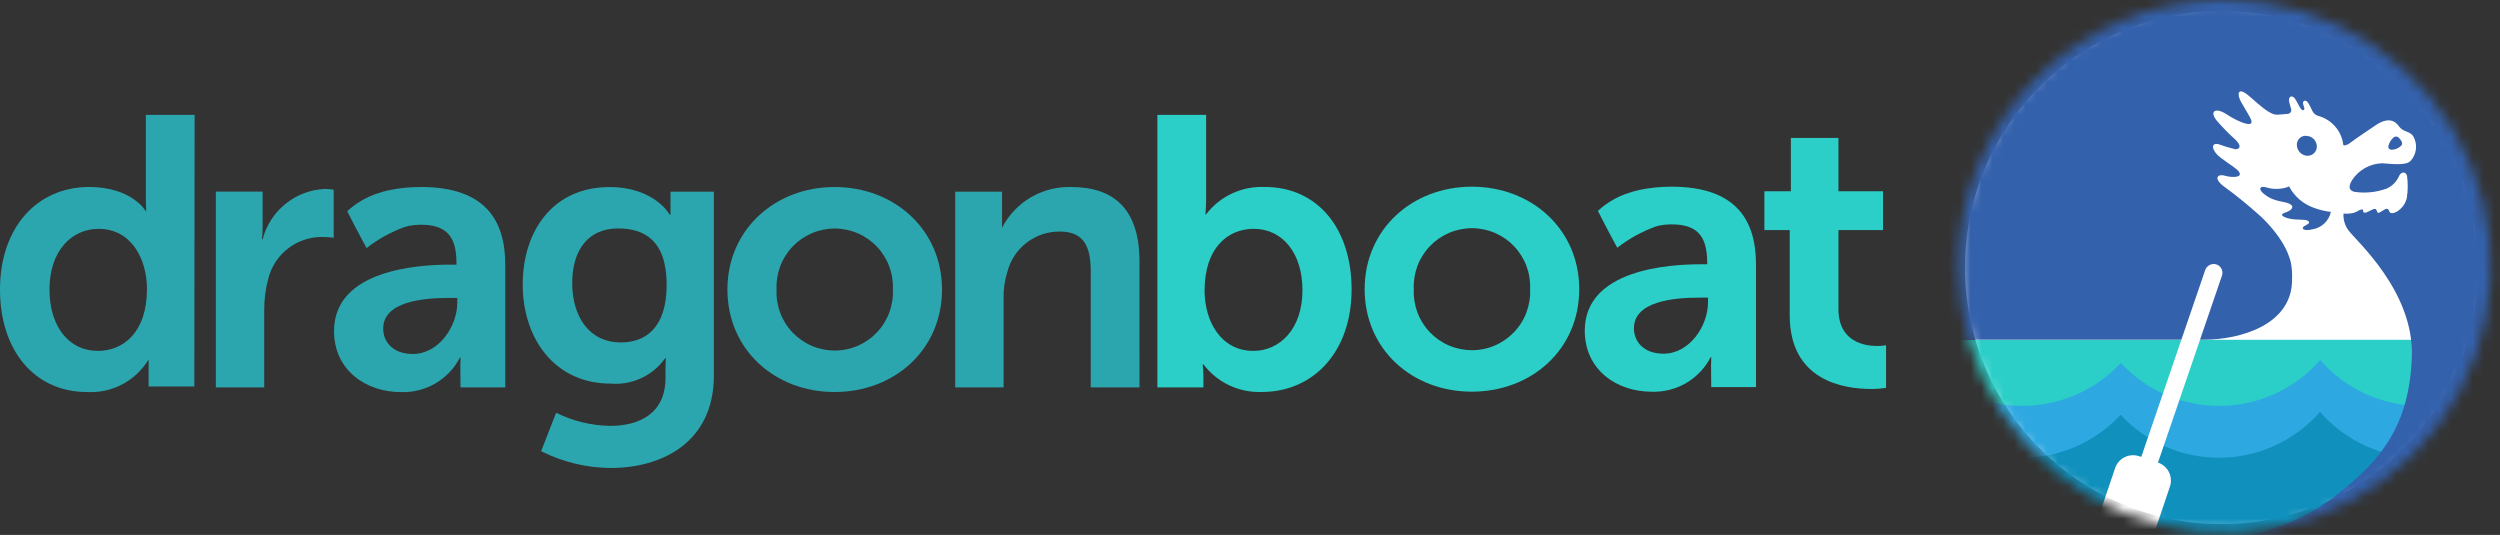
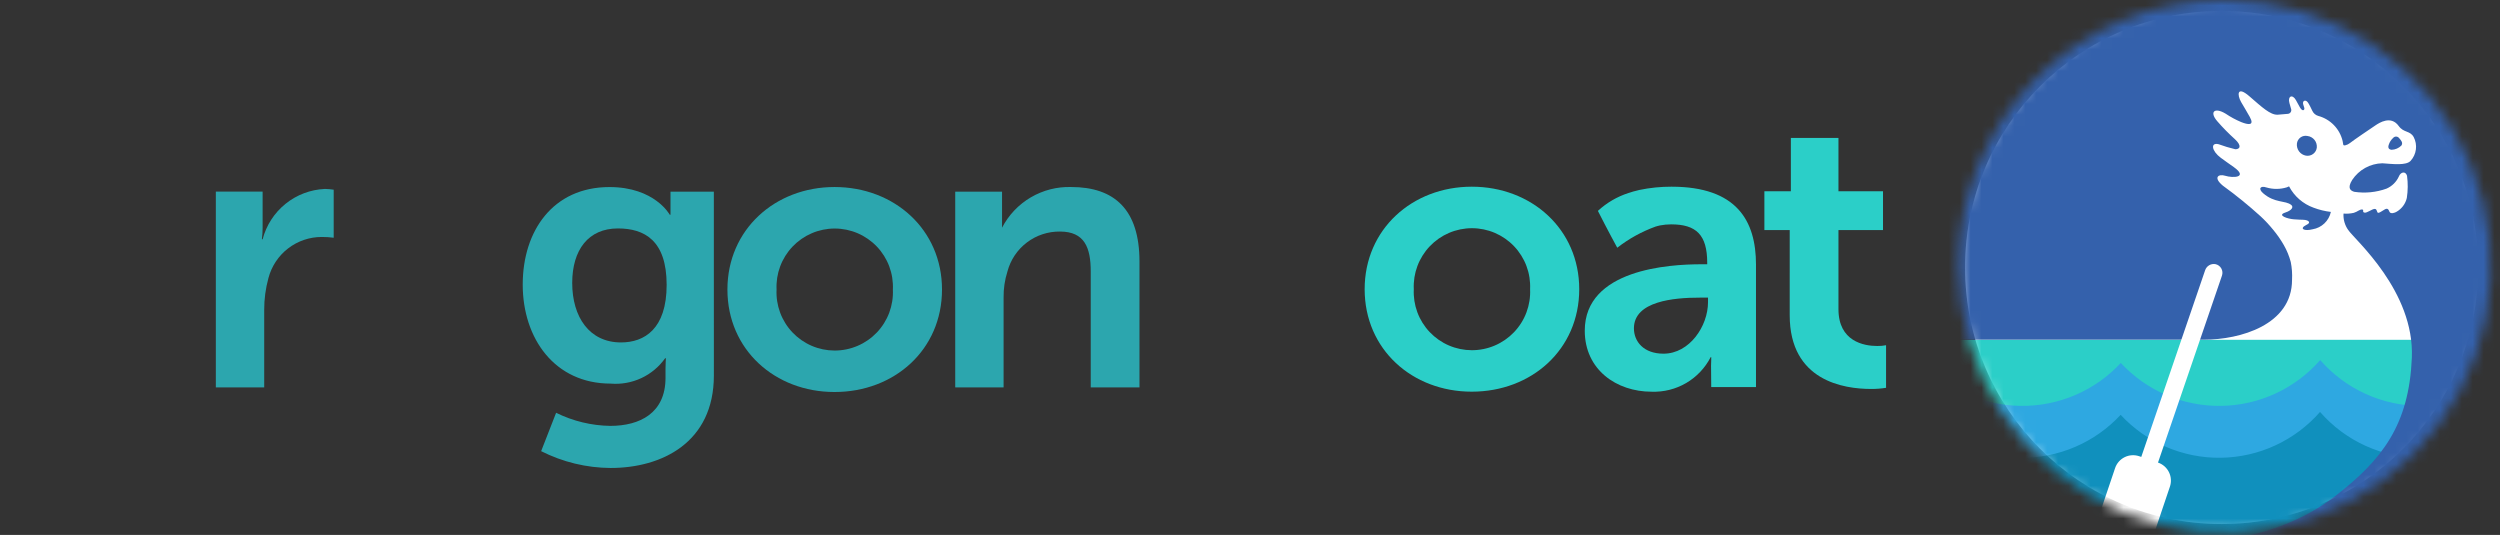
<svg xmlns="http://www.w3.org/2000/svg" width="229" height="49" viewBox="0 0 229 49" fill="none">
  <rect x="0" y="0" width="229" height="49" fill="#333333" stroke="none" />
  <circle cx="203.5" cy="24.502" r="23.5" fill="white" />
  <mask id="mask0_447_929" style="mask-type:luminance" maskUnits="userSpaceOnUse" x="179" y="0" width="50" height="49">
    <path d="M179.404 24.384C179.405 29.206 180.835 33.92 183.514 37.929C186.194 41.939 190.002 45.063 194.457 46.909C198.912 48.754 203.815 49.236 208.544 48.295C213.274 47.354 217.618 45.032 221.028 41.622C224.437 38.212 226.759 33.867 227.7 29.138C228.641 24.408 228.158 19.506 226.312 15.051C224.467 10.596 221.342 6.788 217.332 4.109C213.322 1.43 208.609 1.62233e-08 203.786 0C197.32 0 191.118 2.569 186.546 7.142C181.973 11.714 179.405 17.916 179.404 24.382" fill="white" />
  </mask>
  <g mask="url(#mask0_447_929)">
    <path d="M230.43 31.123H176.015V55.635H230.43V31.123Z" fill="#2BCFC8" />
    <path d="M221.778 37.182C220.026 37.183 218.294 36.809 216.699 36.084C215.103 35.36 213.681 34.302 212.529 32.982C211.395 34.278 210.002 35.322 208.439 36.045C206.876 36.768 205.178 37.154 203.456 37.179C201.734 37.204 200.026 36.867 198.443 36.189C196.859 35.512 195.436 34.509 194.265 33.246C193.097 34.506 191.677 35.508 190.097 36.185C188.517 36.862 186.813 37.201 185.094 37.179C183.376 37.157 181.681 36.775 180.119 36.057C178.557 35.339 177.163 34.302 176.027 33.012V50.569H230.527V33.524C229.385 34.684 228.023 35.605 226.52 36.233C225.018 36.862 223.406 37.184 221.777 37.182" fill="#2EA8E1" />
    <path d="M221.763 41.934C220.011 41.935 218.278 41.561 216.683 40.837C215.088 40.112 213.666 39.054 212.514 37.734C211.38 39.03 209.986 40.074 208.423 40.797C206.86 41.52 205.162 41.906 203.44 41.931C201.718 41.956 200.01 41.619 198.427 40.941C196.844 40.264 195.421 39.261 194.25 37.998C193.081 39.258 191.661 40.26 190.081 40.937C188.502 41.615 186.797 41.953 185.079 41.931C183.36 41.909 181.665 41.527 180.103 40.809C178.542 40.091 177.148 39.054 176.012 37.764V55.32H230.512V38.276C229.369 39.436 228.007 40.357 226.505 40.985C225.002 41.613 223.39 41.936 221.762 41.934" fill="#1090BD" />
    <path d="M204.706 -1.448C200.636 -1.639 196.578 -0.868 192.862 0.803C189.145 2.475 185.876 4.999 183.318 8.172C180.761 11.344 178.988 15.075 178.143 19.061C177.298 23.048 177.406 27.177 178.456 31.114H201.899C205.182 31.114 209.951 29.768 209.951 25.632C209.98 25.086 209.941 24.538 209.834 24.001C209.692 23.462 209.48 22.943 209.203 22.459C208.919 21.961 208.592 21.489 208.224 21.048C207.867 20.608 207.479 20.193 207.063 19.807C205.965 18.812 204.814 17.878 203.614 17.007C202.686 16.238 203.234 15.913 203.814 16.097C204.541 16.326 205.973 16.272 204.604 15.297C204.049 14.904 203.909 14.812 203.424 14.454C202.59 13.841 202.449 13.025 203.224 13.21C203.726 13.395 204.238 13.549 204.757 13.671C205.174 13.671 205.371 13.366 204.732 12.763C204.156 12.246 203.613 11.694 203.105 11.109C202.36 10.254 202.84 9.79 203.873 10.416C204.32 10.717 204.795 10.974 205.292 11.182C205.93 11.434 206.538 11.539 206.08 10.71C205.753 10.117 205.54 9.792 205.287 9.349C204.908 8.683 204.905 7.828 206.044 8.819C207.212 9.834 207.962 10.532 208.624 10.508L209.571 10.428C209.624 10.423 209.674 10.407 209.719 10.379C209.764 10.352 209.802 10.314 209.83 10.27C209.858 10.225 209.876 10.175 209.881 10.123C209.887 10.07 209.88 10.017 209.861 9.968C209.815 9.795 209.794 9.728 209.714 9.447C209.531 8.807 209.981 8.598 210.302 9.162C210.473 9.462 210.51 9.551 210.662 9.818C210.928 10.287 211.129 10.061 211.074 9.879C211.024 9.716 211.02 9.707 210.982 9.59C210.882 9.284 211.087 9.138 211.288 9.269C211.397 9.34 211.514 9.525 211.811 10.158C211.864 10.27 211.939 10.369 212.033 10.448C212.128 10.528 212.238 10.586 212.356 10.619C212.9 10.766 213.395 11.058 213.787 11.463C214.179 11.867 214.455 12.371 214.584 12.919C214.655 13.188 214.574 13.376 214.843 13.306C214.992 13.27 215.131 13.201 215.251 13.106C215.56 12.855 217.17 11.768 217.584 11.489C217.943 11.248 219.008 10.548 219.723 11.543C220.181 12.181 220.751 11.943 221.092 12.55C221.275 12.899 221.346 13.295 221.296 13.685C221.247 14.075 221.078 14.44 220.814 14.732C220.404 15.18 219.19 15.025 218.214 14.956C217.667 14.97 217.132 15.115 216.653 15.38C216.174 15.645 215.767 16.022 215.464 16.478C214.975 17.259 215.326 17.478 215.659 17.571C216.651 17.719 217.664 17.618 218.607 17.278C219.106 17.06 219.507 16.666 219.733 16.171C219.897 15.741 220.35 15.649 220.484 16.101C220.575 16.776 220.569 17.459 220.465 18.132C220.405 18.393 220.292 18.638 220.133 18.854C219.975 19.069 219.775 19.251 219.544 19.387C219.369 19.504 218.978 19.621 218.88 19.406C218.782 19.191 218.745 19.106 218.588 19.126C218.431 19.146 218.074 19.455 217.878 19.493C217.682 19.531 217.778 19.135 217.528 19.135C217.278 19.135 216.81 19.535 216.576 19.476C216.342 19.417 216.584 19.208 216.369 19.188C216.154 19.168 215.93 19.405 215.606 19.496C215.298 19.567 214.981 19.59 214.666 19.563C214.632 20.1 214.784 20.632 215.097 21.069C215.697 21.959 221.18 26.652 220.925 32.769C220.67 38.886 218.245 42.092 213.896 45.447C211.078 47.621 205.856 50.287 197.12 49.536C200.632 50.43 204.292 50.577 207.864 49.968C211.436 49.359 214.84 48.008 217.857 46.001C220.874 43.994 223.437 41.377 225.379 38.318C227.322 35.259 228.601 31.827 229.134 28.243C229.667 24.659 229.443 21.003 228.475 17.511C227.507 14.02 225.818 10.77 223.516 7.971C221.213 5.173 218.35 2.889 215.11 1.267C211.87 -0.356 208.326 -1.281 204.706 -1.448Z" fill="#3461AC" />
    <path d="M209.337 19.467C208.518 19.73 209.583 20.052 210.12 20.089C210.612 20.124 210.712 20.124 210.937 20.129C211.254 20.135 211.481 20.219 211.509 20.352C211.527 20.439 211.45 20.509 211.252 20.608C210.577 20.946 211.068 21.202 211.84 21C212.245 20.933 212.62 20.745 212.917 20.462C213.215 20.179 213.42 19.813 213.508 19.412C212.965 19.348 212.432 19.218 211.921 19.024C210.955 18.677 210.155 17.98 209.678 17.071C209.609 17.106 209.537 17.137 209.464 17.162C208.863 17.346 208.221 17.351 207.617 17.175C207.05 16.981 206.827 17.286 207.297 17.695C208.366 18.63 209.341 18.337 209.881 18.775C210.123 18.975 209.903 19.284 209.338 19.466" fill="#3461AC" />
    <path d="M212.22 13.509C212.241 13.258 212.164 13.008 212.006 12.812C211.847 12.617 211.619 12.489 211.369 12.457C211.259 12.432 211.144 12.431 211.033 12.454C210.922 12.476 210.817 12.522 210.726 12.588C210.634 12.655 210.557 12.739 210.5 12.838C210.444 12.935 210.408 13.044 210.397 13.157C210.371 13.411 210.441 13.665 210.594 13.869C210.747 14.073 210.971 14.212 211.222 14.257C211.338 14.278 211.456 14.274 211.571 14.247C211.685 14.22 211.792 14.17 211.886 14.099C211.98 14.028 212.058 13.939 212.116 13.837C212.174 13.735 212.21 13.622 212.222 13.505" fill="#3461AC" />
    <path d="M219.967 13.332C220.138 13.076 219.947 12.867 219.758 12.649C219.726 12.607 219.685 12.573 219.639 12.549C219.592 12.524 219.54 12.511 219.488 12.51C219.435 12.508 219.383 12.519 219.335 12.541C219.287 12.562 219.244 12.595 219.211 12.635C219.025 12.803 218.887 13.017 218.811 13.256C218.711 13.537 218.811 13.688 219.067 13.721C219.405 13.71 219.727 13.571 219.967 13.332Z" fill="#3461AC" />
    <path d="M202.943 24.197C202.74 24.158 202.531 24.195 202.354 24.301C202.178 24.407 202.046 24.574 201.985 24.77L196.143 41.845C196.142 41.847 196.141 41.849 196.139 41.85C196.138 41.851 196.136 41.851 196.134 41.851L195.943 41.787C195.506 41.641 195.03 41.673 194.617 41.877C194.205 42.082 193.89 42.441 193.743 42.877L192.093 47.762C191.946 48.198 191.978 48.675 192.183 49.087C192.387 49.5 192.747 49.814 193.183 49.962L194.916 50.548C195.352 50.694 195.829 50.662 196.241 50.457C196.653 50.253 196.968 49.893 197.116 49.457L198.766 44.573C198.912 44.137 198.879 43.66 198.675 43.248C198.471 42.836 198.111 42.521 197.676 42.373C197.676 42.373 197.67 42.367 197.676 42.364L203.533 25.245C203.569 25.138 203.582 25.024 203.572 24.911C203.561 24.798 203.527 24.688 203.471 24.589C203.416 24.491 203.34 24.404 203.249 24.337C203.158 24.269 203.053 24.222 202.943 24.197Z" fill="white" />
  </g>
  <path d="M76.442 17.131C81.927 17.131 86.288 21.031 86.288 26.519C86.288 32.04 81.928 35.908 76.442 35.908C70.992 35.908 66.632 32.04 66.632 26.519C66.632 21.034 70.991 17.131 76.442 17.131ZM76.442 32.11C77.165 32.112 77.882 31.967 78.547 31.683C79.213 31.4 79.814 30.984 80.314 30.461C80.814 29.938 81.202 29.319 81.455 28.642C81.708 27.964 81.821 27.242 81.787 26.519C81.821 25.798 81.709 25.078 81.456 24.402C81.204 23.726 80.817 23.108 80.319 22.586C79.821 22.064 79.222 21.648 78.559 21.364C77.896 21.08 77.181 20.933 76.46 20.933C75.738 20.933 75.024 21.08 74.361 21.364C73.697 21.648 73.099 22.064 72.6 22.586C72.102 23.108 71.716 23.726 71.463 24.402C71.211 25.078 71.099 25.798 71.133 26.519C71.097 27.239 71.209 27.958 71.459 28.634C71.71 29.31 72.095 29.928 72.591 30.45C73.088 30.973 73.685 31.389 74.347 31.675C75.008 31.96 75.721 32.108 76.442 32.11Z" fill="#2CA6AE" />
  <path d="M134.812 17.101C140.297 17.101 144.658 21.001 144.658 26.489C144.658 32.009 140.298 35.877 134.812 35.877C129.362 35.877 125.002 32.009 125.002 26.489C125.002 21.004 129.361 17.101 134.812 17.101ZM134.812 32.079C135.535 32.081 136.251 31.936 136.917 31.652C137.583 31.369 138.183 30.953 138.683 30.43C139.183 29.908 139.572 29.289 139.825 28.611C140.078 27.934 140.191 27.212 140.157 26.489C140.191 25.768 140.079 25.048 139.826 24.372C139.574 23.696 139.187 23.078 138.689 22.556C138.191 22.033 137.592 21.618 136.929 21.334C136.266 21.05 135.552 20.903 134.83 20.903C134.108 20.903 133.394 21.05 132.731 21.334C132.067 21.618 131.469 22.033 130.971 22.556C130.473 23.078 130.086 23.696 129.833 24.372C129.581 25.048 129.469 25.768 129.503 26.489C129.468 27.209 129.579 27.928 129.829 28.604C130.08 29.28 130.465 29.897 130.962 30.42C131.458 30.942 132.055 31.359 132.717 31.644C133.379 31.929 134.091 32.077 134.812 32.079Z" fill="#2BCFC8" />
  <path d="M163.938 21.074H161.617V17.522H164.043V12.635H168.403V17.522H172.483V21.074H168.403V28.318C168.403 31.271 170.724 31.693 171.955 31.693C172.226 31.696 172.497 31.673 172.763 31.623V35.523C172.31 35.596 171.851 35.631 171.392 35.628C168.892 35.628 163.937 34.891 163.937 28.878L163.938 21.074Z" fill="#2BCFC8" />
-   <path d="M13.362 10.52V18.253C13.362 18.853 13.397 19.308 13.397 19.308H13.327C13.327 19.308 12.061 17.127 8.158 17.127C3.41 17.131 0 20.82 0 26.52C0 32.076 3.129 35.909 7.981 35.909C9.089 35.971 10.194 35.732 11.178 35.218C12.162 34.705 12.989 33.935 13.572 32.99H13.613V35.399H17.8L17.827 10.52H13.362ZM8.962 32.143C6.326 32.143 4.532 29.928 4.532 26.517C4.532 22.966 6.571 20.962 9.032 20.962C12.021 20.962 13.462 23.705 13.462 26.482C13.462 30.456 11.282 32.143 8.962 32.143Z" fill="#2CA6AE" />
  <path d="M65.388 17.554H61.417V19.667H61.347C61.347 19.667 59.976 17.135 55.827 17.135C50.658 17.135 47.881 21.144 47.881 26.067C47.881 30.99 50.799 35.138 55.933 35.138C56.895 35.218 57.861 35.046 58.737 34.639C59.612 34.232 60.367 33.604 60.926 32.817H60.996C60.996 32.817 60.961 33.345 60.961 33.768V34.611C60.961 37.846 58.605 39.011 55.897 39.011C54.176 38.984 52.482 38.575 50.94 37.811L49.569 41.326C51.542 42.325 53.72 42.853 55.932 42.867C60.609 42.867 65.391 40.546 65.391 34.393L65.388 17.554ZM56.881 31.367C53.997 31.367 52.415 29.046 52.415 25.918C52.415 22.893 53.892 20.925 56.599 20.925C59.025 20.925 61.065 22.015 61.065 26.094C61.065 30.138 59.026 31.367 56.881 31.367Z" fill="#2CA6AE" />
  <path d="M104.376 23.953C104.376 19.205 102.09 17.131 98.117 17.131C96.818 17.093 95.535 17.423 94.415 18.082C93.295 18.742 92.384 19.704 91.787 20.858V17.558H87.499V35.486H91.929V27.258C91.918 26.447 92.037 25.64 92.282 24.867C92.563 23.808 93.189 22.873 94.062 22.211C94.935 21.548 96.004 21.196 97.099 21.21C99.35 21.21 99.912 22.687 99.912 24.867V35.484H104.377L104.376 23.953Z" fill="#2CA6AE" />
-   <path d="M115.862 17.131C114.829 17.081 113.8 17.282 112.863 17.717C111.926 18.153 111.109 18.809 110.482 19.631H110.412C110.412 19.631 110.482 18.998 110.482 18.119V10.52H106.016V35.486H110.233V34.572C110.235 34.171 110.212 33.77 110.164 33.372H110.233C110.854 34.193 111.665 34.852 112.595 35.292C113.526 35.733 114.549 35.943 115.578 35.904C120.325 35.904 123.806 32.212 123.806 26.515C123.806 20.96 120.712 17.126 115.86 17.126M114.805 32.141C111.816 32.141 110.339 29.397 110.339 26.621C110.339 22.647 112.519 20.96 114.839 20.96C117.476 20.96 119.305 23.175 119.305 26.586C119.305 30.138 117.231 32.142 114.805 32.142" fill="#2BCFC8" />
-   <path d="M38.541 17.131C37.549 17.128 36.559 17.228 35.588 17.431C35.588 17.431 35.388 17.47 35.088 17.557L35.041 17.571C34.941 17.601 34.823 17.637 34.7 17.678L34.606 17.709C33.564 18.044 32.609 18.604 31.806 19.347C32.663 21.047 33.579 22.722 33.579 22.722C34.64 21.895 35.825 21.241 37.091 20.784C37.15 20.765 37.413 20.696 37.483 20.684C37.822 20.617 38.168 20.584 38.514 20.584C40.799 20.584 41.814 21.533 41.814 24.1V24.241H41.252C38.333 24.241 30.598 24.698 30.598 30.323C30.598 33.91 33.516 35.914 36.715 35.914C37.825 35.956 38.925 35.681 39.884 35.121C40.843 34.56 41.623 33.737 42.131 32.749H42.183V32.967C42.175 33.103 42.166 33.293 42.166 33.517C42.166 33.611 42.183 35.484 42.183 35.484H46.283V24.267C46.283 20.258 44.524 17.128 38.547 17.128M41.888 27.713C41.888 29.893 40.2 32.424 37.809 32.424C35.98 32.424 35.101 31.299 35.101 30.104C35.101 27.604 38.792 27.29 41.114 27.29H41.887L41.888 27.713Z" fill="#2CA6AE" />
  <path d="M153.113 17.101C152.121 17.097 151.131 17.198 150.16 17.401L149.608 17.542C149.508 17.572 149.39 17.608 149.267 17.649L149.167 17.68C148.126 18.015 147.17 18.574 146.367 19.317C147.224 21.017 148.14 22.693 148.14 22.693C149.202 21.866 150.387 21.212 151.652 20.754C151.712 20.736 151.773 20.719 151.835 20.703C151.897 20.687 151.975 20.667 152.044 20.651C152.384 20.585 152.729 20.551 153.075 20.551C155.361 20.551 156.381 21.5 156.381 24.066V24.207H155.818C152.899 24.207 145.164 24.665 145.164 30.29C145.164 33.876 148.083 35.88 151.282 35.88C152.392 35.922 153.491 35.647 154.451 35.087C155.41 34.526 156.189 33.704 156.697 32.716H156.749V32.938C156.741 33.075 156.732 33.265 156.732 33.489C156.732 33.583 156.749 35.456 156.749 35.456H160.849V24.239C160.849 20.23 159.091 17.101 153.113 17.101ZM156.454 27.685C156.454 29.865 154.766 32.397 152.375 32.397C150.547 32.397 149.667 31.272 149.667 30.076C149.667 27.576 153.359 27.263 155.68 27.263H156.453L156.454 27.685Z" fill="#2BCFC8" />
  <path d="M29.758 17.307C28.44 17.365 27.175 17.844 26.15 18.673C25.124 19.502 24.391 20.638 24.058 21.914H23.988C24.032 21.572 24.055 21.228 24.056 20.883V17.553H19.771V35.486H24.201V28.386C24.198 27.4 24.328 26.418 24.59 25.467C24.874 24.388 25.507 23.433 26.392 22.753C27.276 22.073 28.361 21.704 29.477 21.706C29.841 21.704 30.205 21.728 30.567 21.776V17.376C30.299 17.334 30.029 17.31 29.759 17.306" fill="#2CA6AE" />
</svg>